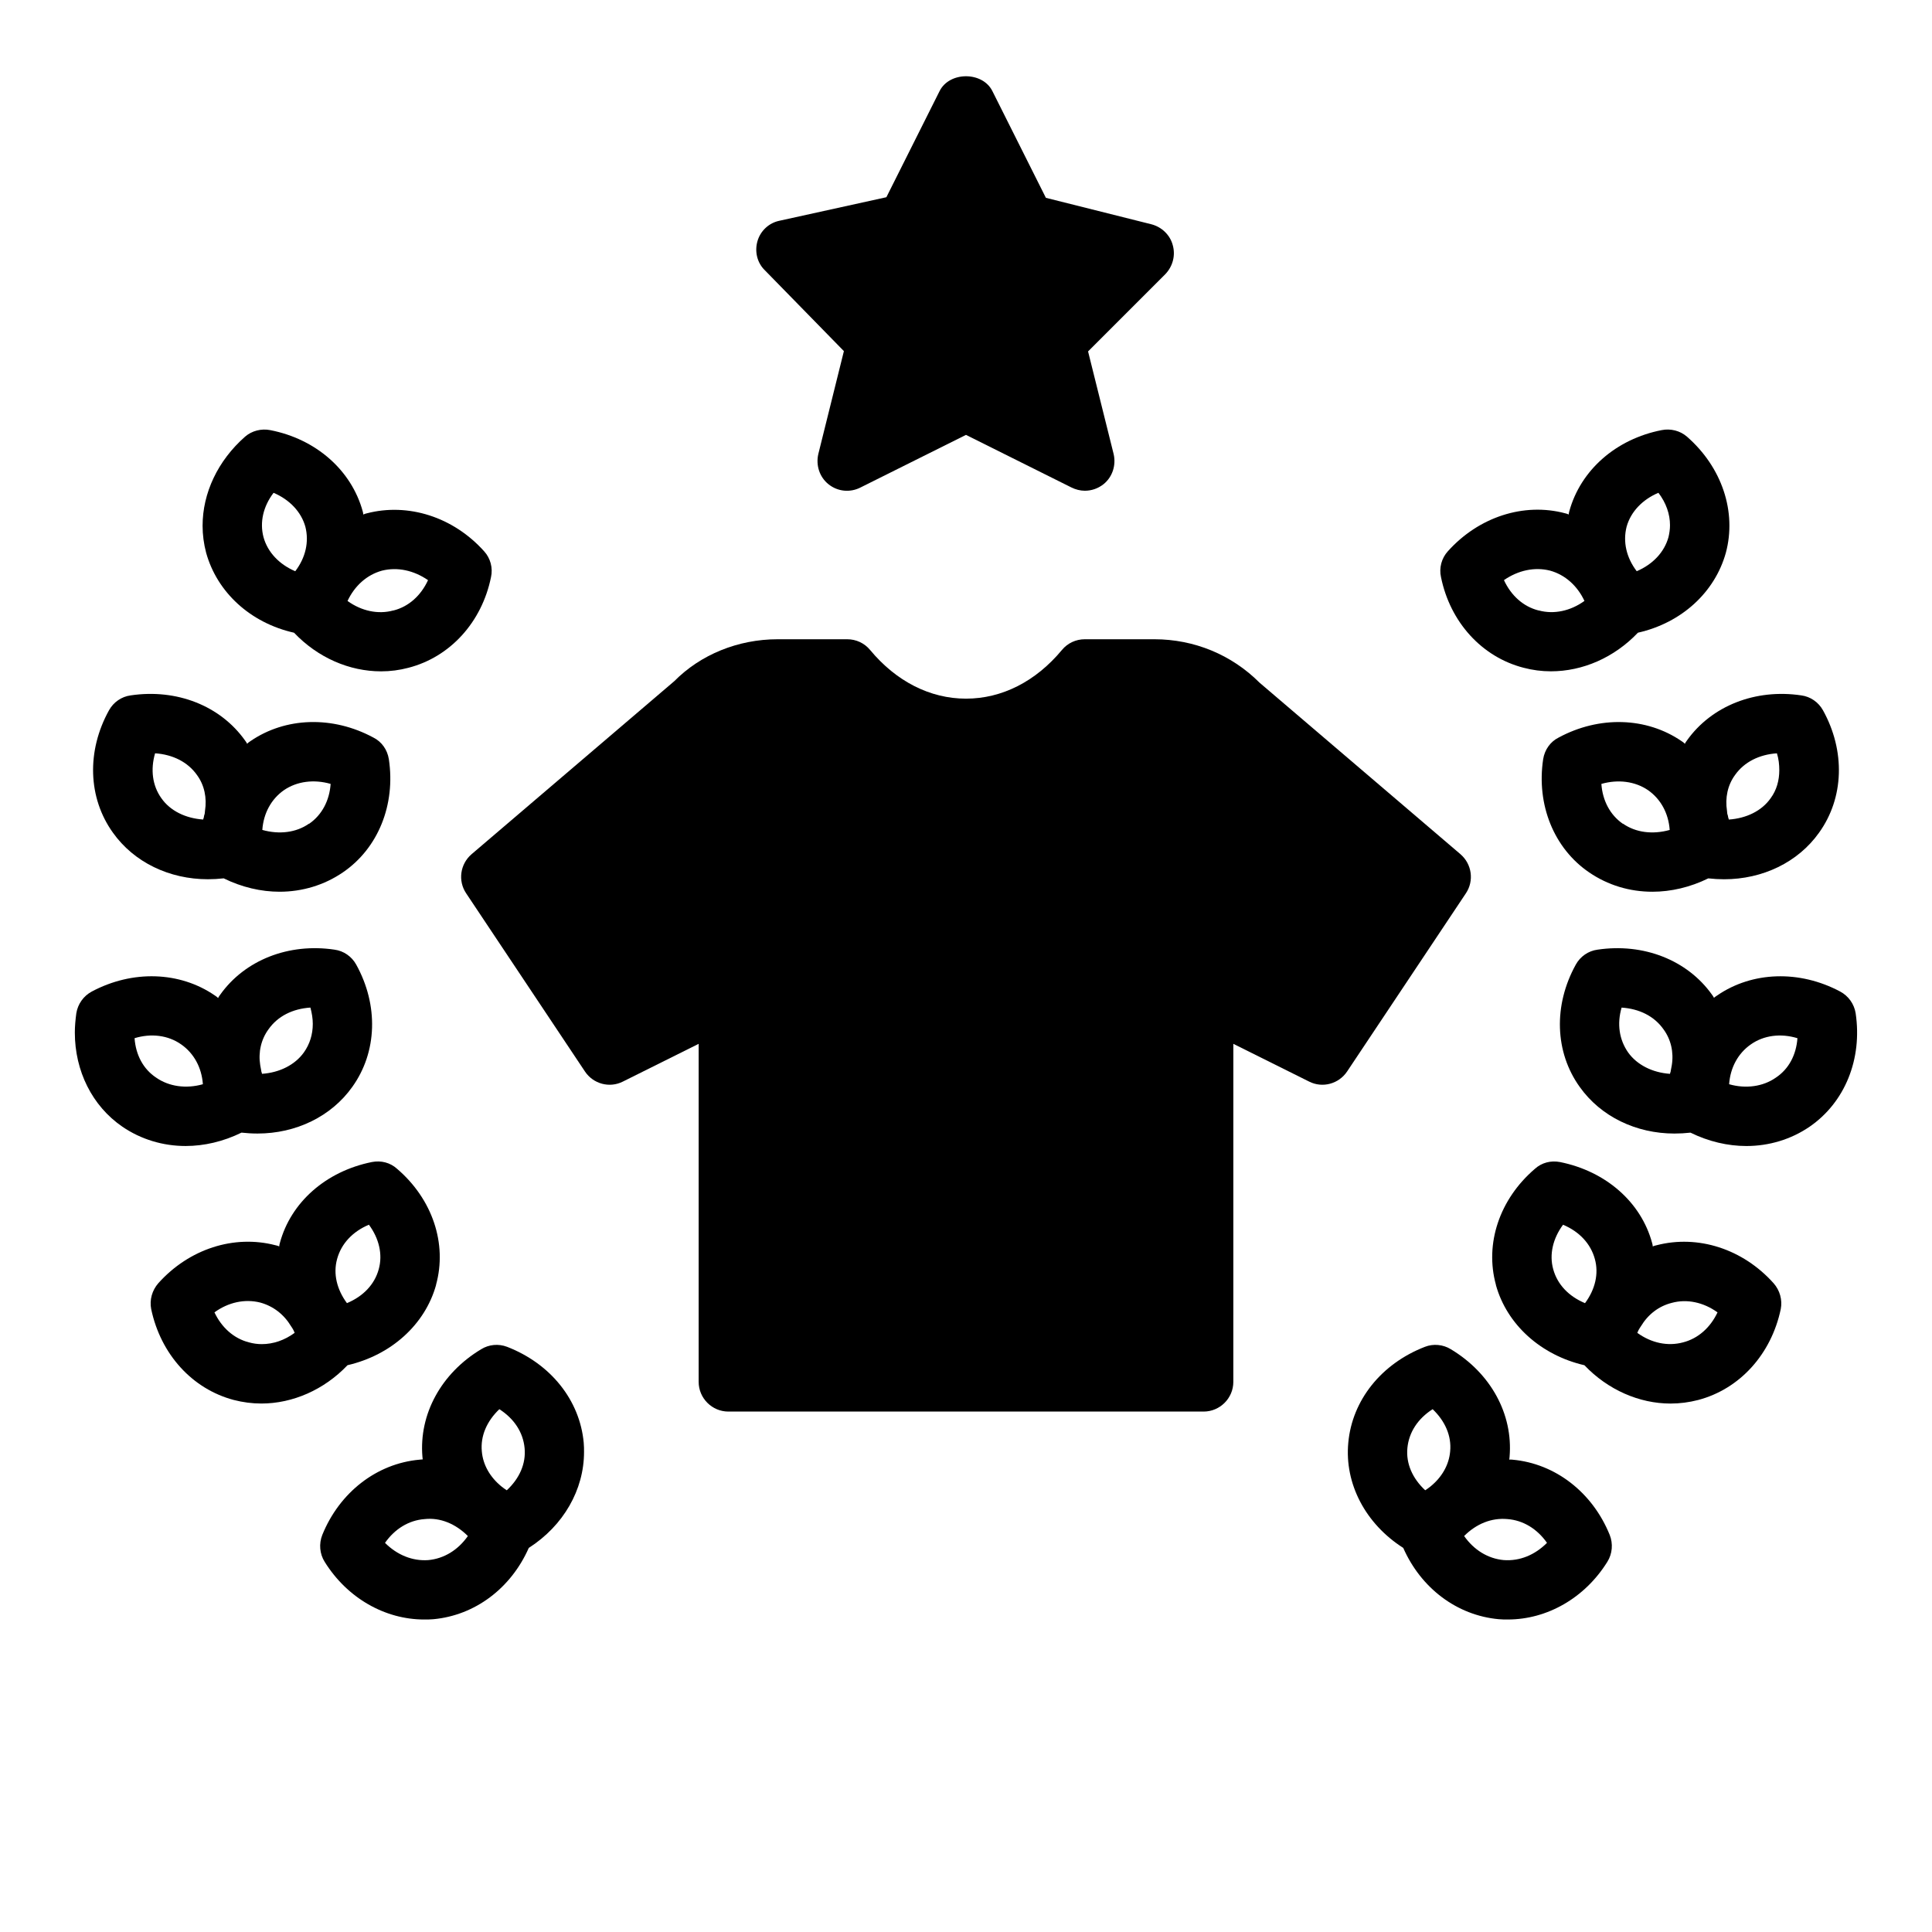
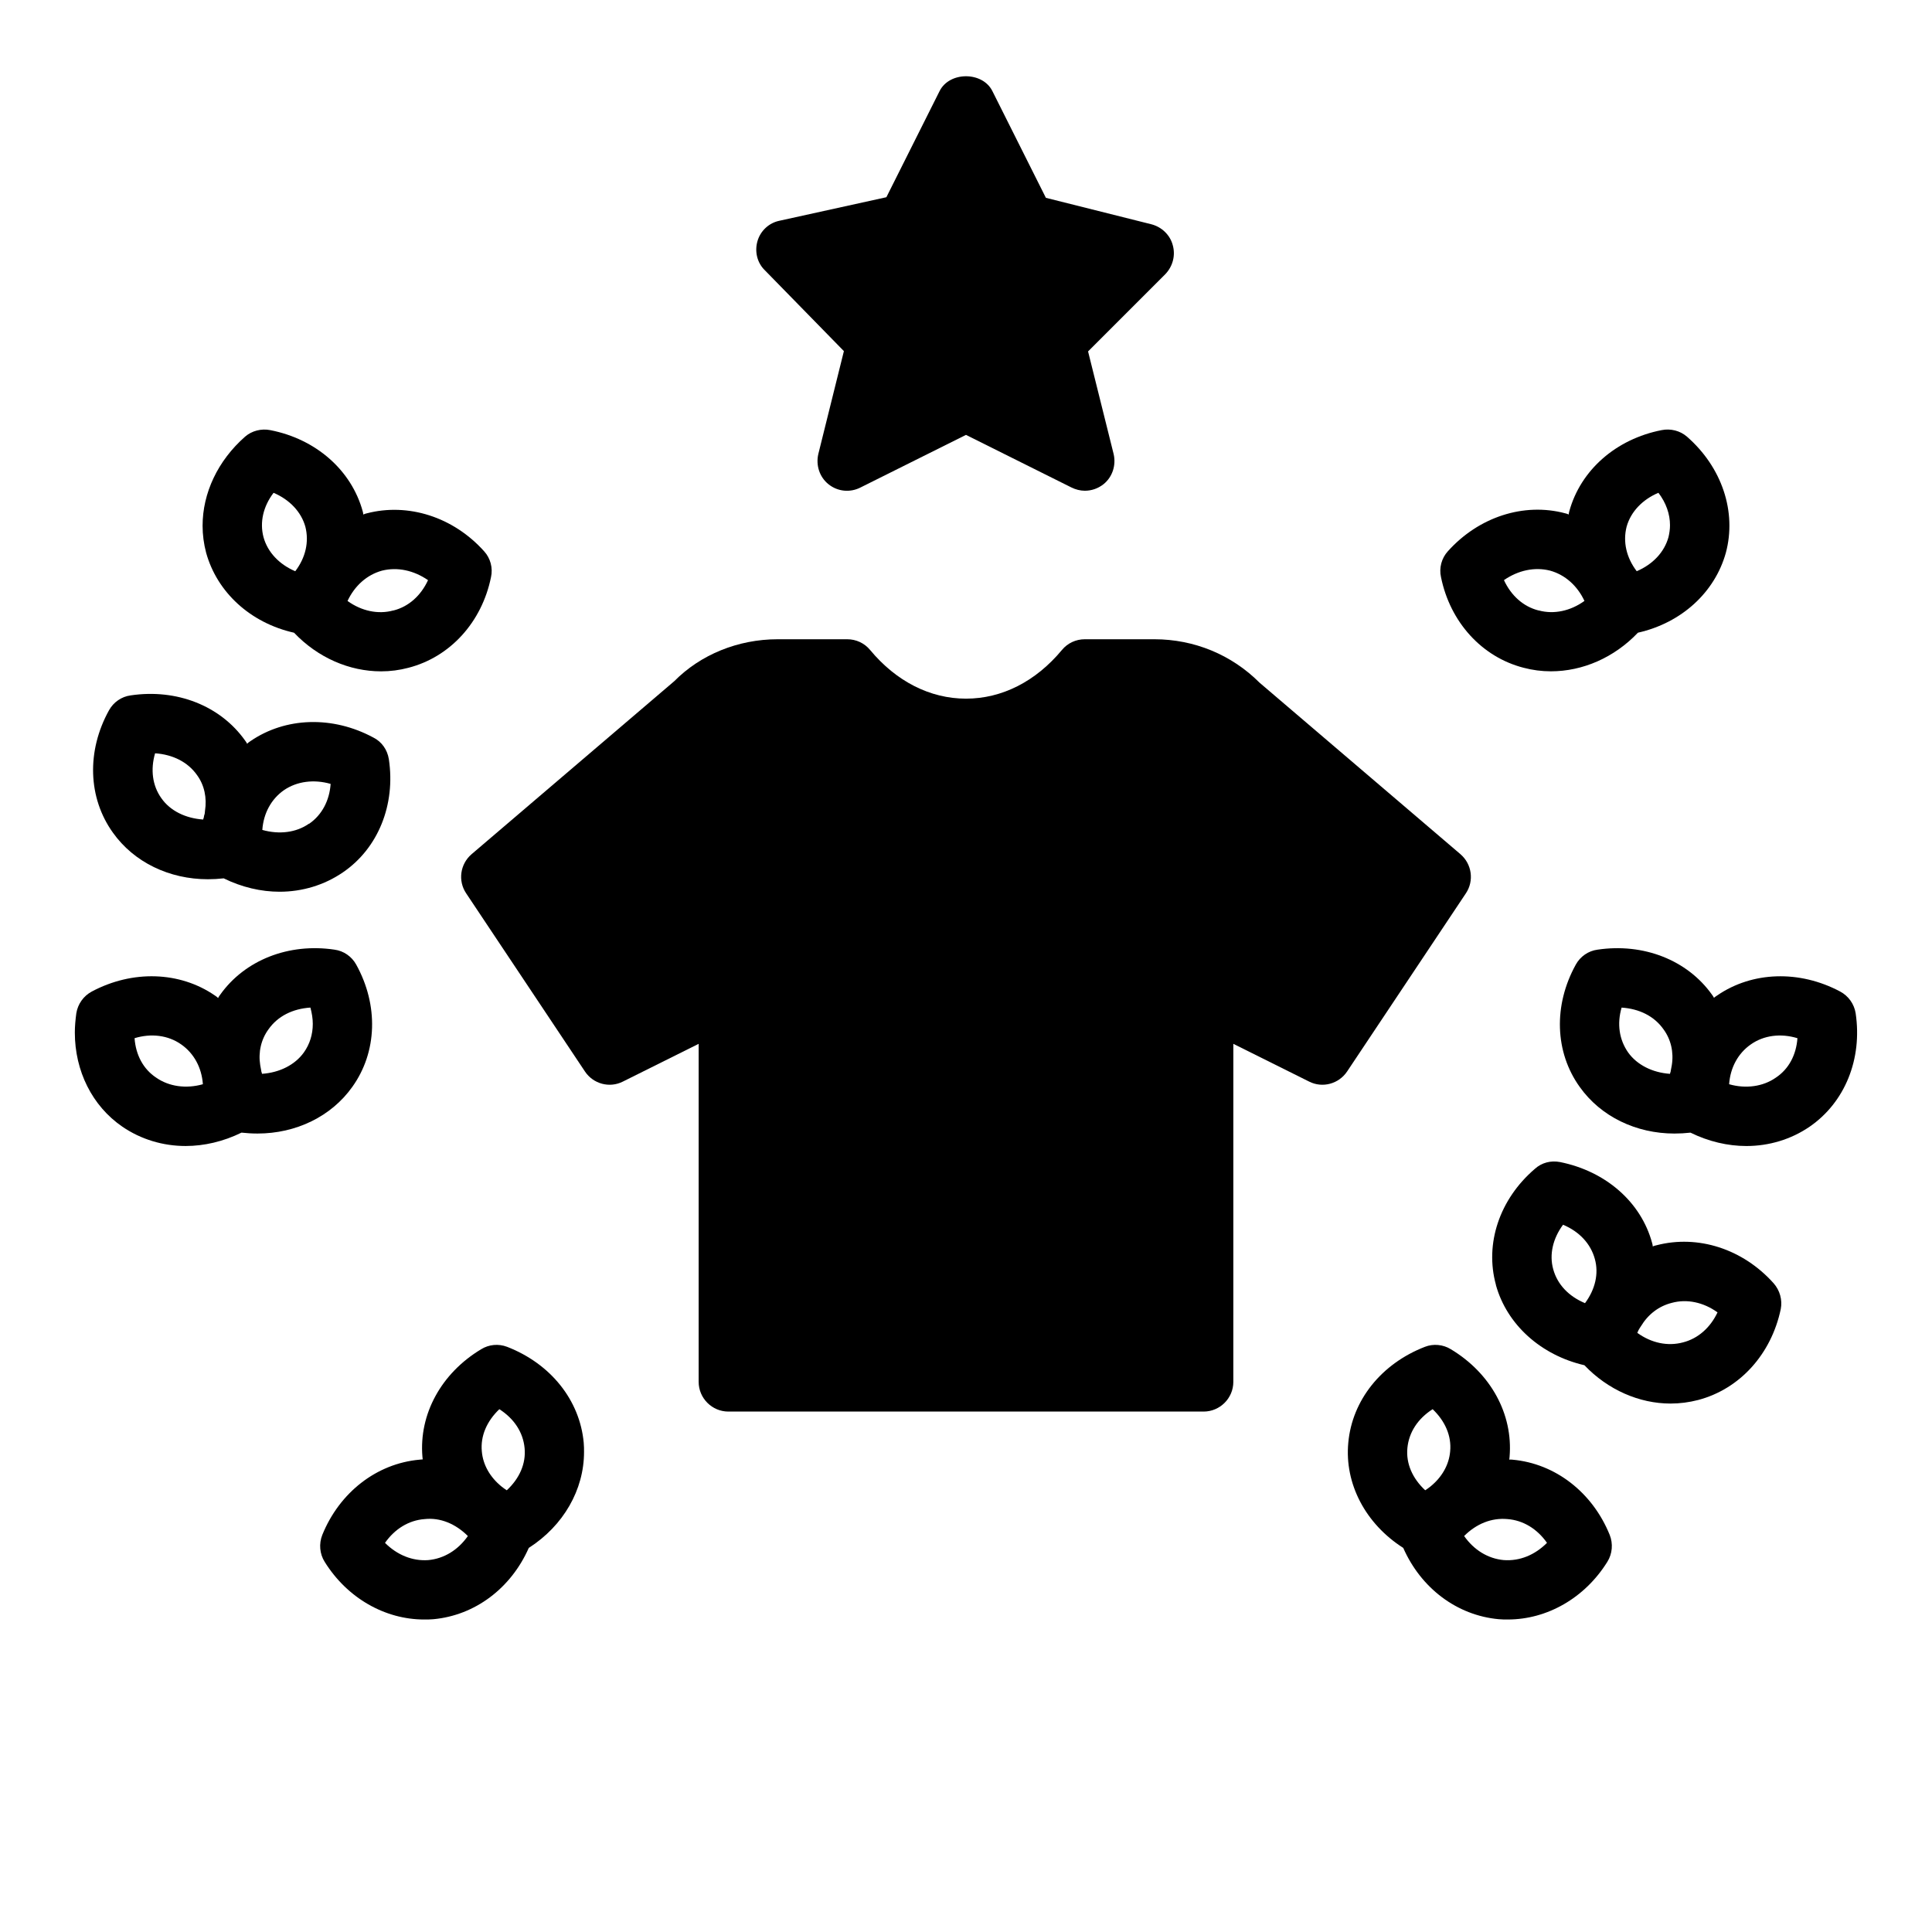
<svg xmlns="http://www.w3.org/2000/svg" fill="#000000" width="800px" height="800px" version="1.1" viewBox="144 144 512 512">
  <g>
    <path d="m531.07 370.4-53.293-45.5c-7.398-7.398-17.316-11.492-27.867-11.492h-18.418c-2.363 0-4.566 1.023-6.062 2.832-6.926 8.348-15.902 12.91-25.426 12.91s-18.5-4.566-25.426-12.91c-1.496-1.809-3.703-2.832-6.062-2.832h-18.418c-10.551 0-20.469 4.094-27.395 11.098l-53.766 45.895c-2.992 2.598-3.621 7.008-1.418 10.312l31.488 47.23c2.199 3.309 6.531 4.488 10.074 2.68l20.07-9.996v89.582c0 4.328 3.543 7.871 7.871 7.871h125.95c4.328 0 7.871-3.543 7.871-7.871l0.004-89.582 20.074 9.996c3.543 1.809 7.871 0.629 10.078-2.676l31.488-47.23c2.199-3.309 1.57-7.719-1.422-10.316z" />
    <path d="m367.64 237.05-6.769 27.238c-0.711 2.992 0.316 6.141 2.676 8.031 2.438 1.969 5.746 2.281 8.5 0.867l27.949-13.938 27.945 13.934c1.102 0.551 2.359 0.867 3.543 0.867 1.73 0 3.465-0.551 4.957-1.73 2.363-1.891 3.387-5.039 2.676-8.031l-6.769-27.16 20.469-20.469c1.969-2.047 2.758-4.961 1.969-7.715-0.707-2.676-2.91-4.801-5.668-5.512l-27.945-7.008-14.168-28.262c-2.598-5.273-11.414-5.273-14.016 0l-14.09 28.102-28.262 6.219c-2.832 0.551-5.117 2.676-5.902 5.434-0.789 2.754-0.078 5.746 1.969 7.715z" />
    <path d="m221.93 311.68c6.297 6.613 14.645 10.234 23.066 10.234 2.441 0 4.879-0.316 7.242-0.945 11.02-2.836 19.445-12.043 21.883-24.012 0.551-2.441-0.156-5.039-1.809-6.848-8.188-9.133-20.152-12.91-31.094-10.074-0.316 0.078-0.629 0.156-0.945 0.316 0-0.316-0.078-0.551-0.156-0.867-2.992-10.863-12.359-19.129-24.48-21.492-2.363-0.473-4.883 0.156-6.691 1.73-7.242 6.375-11.258 14.957-11.258 23.617 0 2.363 0.316 4.801 0.945 7.164 2.91 10.469 11.727 18.578 23.297 21.176zm2.992-28.105c1.023 4.016 0.078 8.188-2.676 11.809-4.25-1.812-7.32-5.039-8.422-9.055-1.023-3.938-0.078-8.109 2.676-11.73 4.25 1.812 7.32 5.043 8.422 8.977zm32.512 14.172c-1.891 4.094-5.117 7.008-9.133 8.031h-0.078c-4.016 1.102-8.422 0.156-12.125-2.519 1.891-4.016 5.117-6.926 9.133-8.031 4.094-1.023 8.426-0.078 12.203 2.519z" />
    <path d="m199.11 377.01c1.336 0 2.758-0.078 4.172-0.238 4.801 2.363 9.918 3.547 14.801 3.547 5.981 0 11.809-1.73 16.766-5.117 9.367-6.375 14.012-17.949 12.203-29.992-0.395-2.519-1.891-4.644-4.094-5.746-10.785-5.824-23.301-5.434-32.59 0.945-0.316 0.238-0.629 0.395-0.867 0.707-0.156-0.316-0.316-0.551-0.551-0.867-6.535-9.211-18.105-13.777-30.309-11.965-2.438 0.316-4.566 1.809-5.746 3.938-5.981 10.785-5.59 23.223 1.023 32.434 5.59 7.867 14.957 12.355 25.191 12.355zm-2.914-27.629c1.969 2.676 2.676 6.062 2.125 9.523 0 0.395-0.078 0.867-0.234 1.258 0 0.156-0.078 0.316-0.078 0.473-0.078 0.238-0.156 0.395-0.156 0.551-4.644-0.316-8.738-2.281-11.098-5.668-2.363-3.305-2.914-7.559-1.656-11.887 4.644 0.316 8.656 2.285 11.098 5.75zm23.066 4.012c3.465-2.363 7.949-2.914 12.359-1.652-0.312 4.41-2.281 8.188-5.664 10.547h-0.082c-3.383 2.363-7.871 2.914-12.359 1.652 0.312-4.406 2.359-8.184 5.746-10.547z" />
    <path d="m208 444.16c1.418 0.156 2.836 0.238 4.25 0.238 10.156 0 19.523-4.488 25.113-12.359 6.609-9.211 7.004-21.648 1.023-32.434-1.18-2.125-3.305-3.621-5.746-3.938-12.125-1.812-23.773 2.754-30.305 11.965-0.238 0.316-0.395 0.551-0.551 0.867-0.238-0.316-0.555-0.473-0.871-0.707-9.289-6.375-21.805-6.769-32.59-1.023-2.203 1.18-3.699 3.305-4.094 5.746-0.234 1.73-0.395 3.465-0.395 5.117 0 10.156 4.566 19.445 12.598 24.953 4.957 3.387 10.785 5.117 16.766 5.117 4.883 0 10-1.18 14.801-3.543zm-15.98-23.379c3.383 2.363 5.43 6.141 5.746 10.547-4.406 1.262-8.973 0.629-12.359-1.73-3.465-2.281-5.43-6.062-5.746-10.469 4.41-1.34 8.898-0.789 12.359 1.652zm23.145-4.016c2.441-3.465 6.375-5.434 11.098-5.746 0.395 1.496 0.629 2.914 0.629 4.328 0 2.754-0.785 5.352-2.363 7.559-2.359 3.305-6.453 5.352-11.098 5.668 0-0.156-0.078-0.316-0.156-0.551 0-0.156-0.078-0.316-0.078-0.473-0.078-0.395-0.156-0.789-0.234-1.258-0.555-3.465 0.234-6.852 2.203-9.527z" />
-     <path d="m259.56 484.54v-0.078c2.992-10.863-0.945-22.672-10.312-30.699-1.809-1.656-4.25-2.285-6.691-1.812-12.125 2.441-21.492 10.629-24.402 21.492-0.078 0.316-0.156 0.551-0.156 0.867-0.316-0.16-0.711-0.238-1.027-0.316-10.941-2.836-22.828 0.945-31.016 10.074-1.652 1.891-2.363 4.41-1.891 6.848 2.519 11.965 10.863 21.176 21.883 24.09 2.441 0.629 4.879 0.945 7.32 0.945 8.266 0 16.609-3.621 22.828-10.156 11.578-2.676 20.551-10.781 23.465-21.254zm-37.473 12.676c-2.676 1.969-5.668 2.992-8.738 2.992-1.102 0-2.281-0.156-3.387-0.473-4.012-1.023-7.242-3.938-9.129-7.949 3.699-2.676 8.031-3.621 12.125-2.598 3.465 0.945 6.297 3.148 8.188 6.297 0.238 0.316 0.395 0.629 0.629 1.023 0.078 0.234 0.234 0.469 0.312 0.707zm11.258-19.602c1.102-4.016 4.094-7.242 8.422-9.051 2.676 3.621 3.703 7.871 2.598 11.809-1.102 4.016-4.094 7.164-8.422 8.973-2.676-3.621-3.699-7.797-2.598-11.73z" />
    <path d="m278.38 500.92c-2.281-0.867-4.805-0.629-6.848 0.629-10.625 6.375-16.531 17.238-15.586 28.496 0 0.234 0.078 0.473 0.078 0.707-0.316 0-0.551 0.078-0.863 0.078-11.336 1.023-21.176 8.66-25.742 19.918-0.945 2.363-0.711 5.039 0.629 7.164 5.981 9.605 15.977 15.273 26.371 15.273 0.785 0 1.652 0 2.441-0.078 11.02-1.023 20.543-8.188 25.27-18.891 9.211-5.902 14.645-15.43 14.645-25.426 0-0.785 0-1.574-0.082-2.441-1.023-11.262-8.738-20.941-20.312-25.43zm-20.859 56.52c-4.172 0.316-8.266-1.34-11.492-4.566 2.598-3.699 6.297-5.984 10.469-6.297 4.172-0.473 8.266 1.262 11.492 4.488-2.598 3.699-6.297 5.984-10.469 6.375zm14.168-28.809c-0.395-4.094 1.34-8.031 4.644-11.18 3.938 2.519 6.297 6.141 6.691 10.312 0.395 4.094-1.336 8.027-4.723 11.18-0.473-0.316-0.945-0.629-1.418-1.023-2.992-2.441-4.879-5.668-5.195-9.289z" />
    <path d="m547.76 320.96c2.363 0.629 4.801 0.945 7.242 0.945 8.422 0 16.77-3.621 23.066-10.234 11.57-2.598 20.387-10.707 23.301-21.176 2.91-10.863-1.023-22.672-10.312-30.781-1.809-1.574-4.328-2.203-6.691-1.73-12.125 2.363-21.492 10.629-24.48 21.492-0.078 0.316-0.156 0.551-0.156 0.867-0.316-0.156-0.629-0.234-0.945-0.316-10.941-2.914-22.906 0.945-31.094 10.074-1.652 1.812-2.363 4.41-1.809 6.848 2.434 11.965 10.859 21.176 21.879 24.012zm7.008-25.742c4.012 1.102 7.242 4.016 9.129 8.031-3.699 2.676-8.109 3.621-12.125 2.519h-0.078c-4.016-1.023-7.242-3.938-9.133-8.031 3.781-2.598 8.113-3.543 12.207-2.519zm20.305-11.652c1.102-3.938 4.172-7.164 8.422-8.973 2.047 2.676 3.07 5.668 3.07 8.582 0 1.102-0.156 2.125-0.395 3.148-1.102 4.016-4.172 7.242-8.422 9.055-2.754-3.625-3.699-7.797-2.676-11.812z" />
-     <path d="m591.05 340.25c-0.238 0.316-0.395 0.551-0.551 0.867-0.238-0.316-0.551-0.473-0.863-0.707-9.289-6.375-21.805-6.769-32.59-0.945-2.203 1.102-3.699 3.227-4.094 5.746-1.809 12.043 2.836 23.617 12.203 29.992 4.957 3.383 10.703 5.117 16.762 5.117 4.883 0 9.996-1.18 14.801-3.543 1.418 0.156 2.836 0.238 4.172 0.238 10.234 0 19.602-4.488 25.191-12.359 6.613-9.211 7.004-21.648 1.023-32.434-1.184-2.125-3.309-3.621-5.746-3.938-12.121-1.812-23.773 2.754-30.309 11.965zm12.754 9.133c2.438-3.465 6.453-5.434 11.098-5.746 0.473 1.496 0.629 2.992 0.629 4.488 0 2.676-0.707 5.273-2.281 7.398-2.363 3.387-6.457 5.352-11.102 5.668 0-0.156-0.078-0.316-0.156-0.551 0-0.156-0.082-0.316-0.082-0.473-0.156-0.395-0.234-0.867-0.234-1.258-0.547-3.469 0.164-6.852 2.129-9.527zm-29.676 12.91h-0.082c-3.383-2.363-5.352-6.141-5.664-10.547 4.406-1.258 8.895-0.707 12.359 1.652 3.387 2.363 5.43 6.141 5.746 10.547-4.488 1.258-8.977 0.707-12.359-1.652z" />
    <path d="m635.77 412.52c-0.395-2.441-1.891-4.566-4.094-5.746-10.785-5.746-23.301-5.352-32.59 1.023-0.316 0.234-0.629 0.391-0.867 0.629-0.156-0.316-0.312-0.551-0.551-0.867-6.531-9.133-18.105-13.699-30.305-11.887-2.441 0.316-4.566 1.809-5.746 3.938-5.984 10.785-5.59 23.223 1.023 32.434 5.59 7.871 14.957 12.359 25.109 12.359 1.418 0 2.832-0.078 4.25-0.238 4.805 2.363 9.918 3.543 14.801 3.543 5.984 0 11.809-1.73 16.766-5.117 9.371-6.453 14.012-17.949 12.203-30.07zm-21.176 17.082c-3.383 2.363-7.949 2.992-12.359 1.73 0.316-4.41 2.363-8.188 5.746-10.547 3.465-2.441 7.949-2.992 12.359-1.652-0.316 4.406-2.281 8.184-5.746 10.469zm-28.023-1.023c-4.644-0.316-8.738-2.363-11.098-5.668-2.363-3.387-2.992-7.559-1.73-11.887 4.723 0.316 8.656 2.281 11.098 5.746 1.969 2.676 2.758 6.062 2.203 9.523-0.078 0.473-0.16 0.867-0.238 1.262 0 0.156-0.078 0.316-0.078 0.473-0.078 0.234-0.156 0.395-0.156 0.551z" />
    <path d="m583.02 474c-0.316 0.078-0.707 0.156-1.023 0.316 0-0.316-0.082-0.551-0.156-0.867-2.914-10.863-12.281-19.051-24.406-21.492-2.441-0.473-4.883 0.156-6.691 1.812-9.367 8.027-13.305 19.836-10.312 30.699v0.078c2.91 10.469 11.887 18.578 23.457 21.254 6.219 6.535 14.562 10.156 22.828 10.156 2.441 0 4.883-0.316 7.32-0.945 11.023-2.914 19.363-12.121 21.883-24.09 0.473-2.441-0.238-4.961-1.891-6.848-8.18-9.129-20.066-12.91-31.008-10.074zm7.008 25.742c-4.094 1.102-8.422 0.156-12.125-2.519 0.078-0.234 0.234-0.473 0.316-0.707 0.234-0.395 0.391-0.707 0.629-1.023 1.891-3.148 4.723-5.352 8.188-6.219 4.016-1.102 8.422-0.156 12.125 2.519-1.891 4.012-5.121 6.926-9.133 7.949zm-23.383-22.121c1.102 3.938 0.078 8.109-2.598 11.73-4.328-1.809-7.32-4.961-8.422-8.973-1.102-3.938-0.078-8.188 2.598-11.809 4.328 1.809 7.32 5.035 8.422 9.051z" />
    <path d="m544.84 530.83c-0.316 0-0.551-0.078-0.863 0 0-0.234 0.078-0.551 0.078-0.785 0.945-11.258-4.961-22.121-15.586-28.496-2.047-1.262-4.644-1.496-6.848-0.629-11.574 4.484-19.289 14.164-20.312 25.422-1.023 10.863 4.566 21.492 14.562 27.867 4.723 10.707 14.25 17.871 25.27 18.891 0.785 0.082 1.652 0.082 2.441 0.082 10.391 0 20.391-5.668 26.371-15.273 1.336-2.125 1.574-4.801 0.629-7.164-4.566-11.254-14.406-18.891-25.742-19.914zm-12.832 20.23c3.227-3.227 7.242-4.879 11.492-4.488 4.172 0.316 7.871 2.598 10.469 6.297-3.227 3.231-7.238 4.883-11.488 4.566-4.176-0.391-7.875-2.676-10.473-6.375zm-8.895-13.145c-0.473 0.395-0.945 0.707-1.418 1.023-3.383-3.152-5.117-7.086-4.723-11.18 0.395-4.172 2.758-7.793 6.691-10.312 3.305 3.148 5.039 7.086 4.644 11.18-0.316 3.621-2.203 6.848-5.195 9.289z" />
  </g>
</svg>